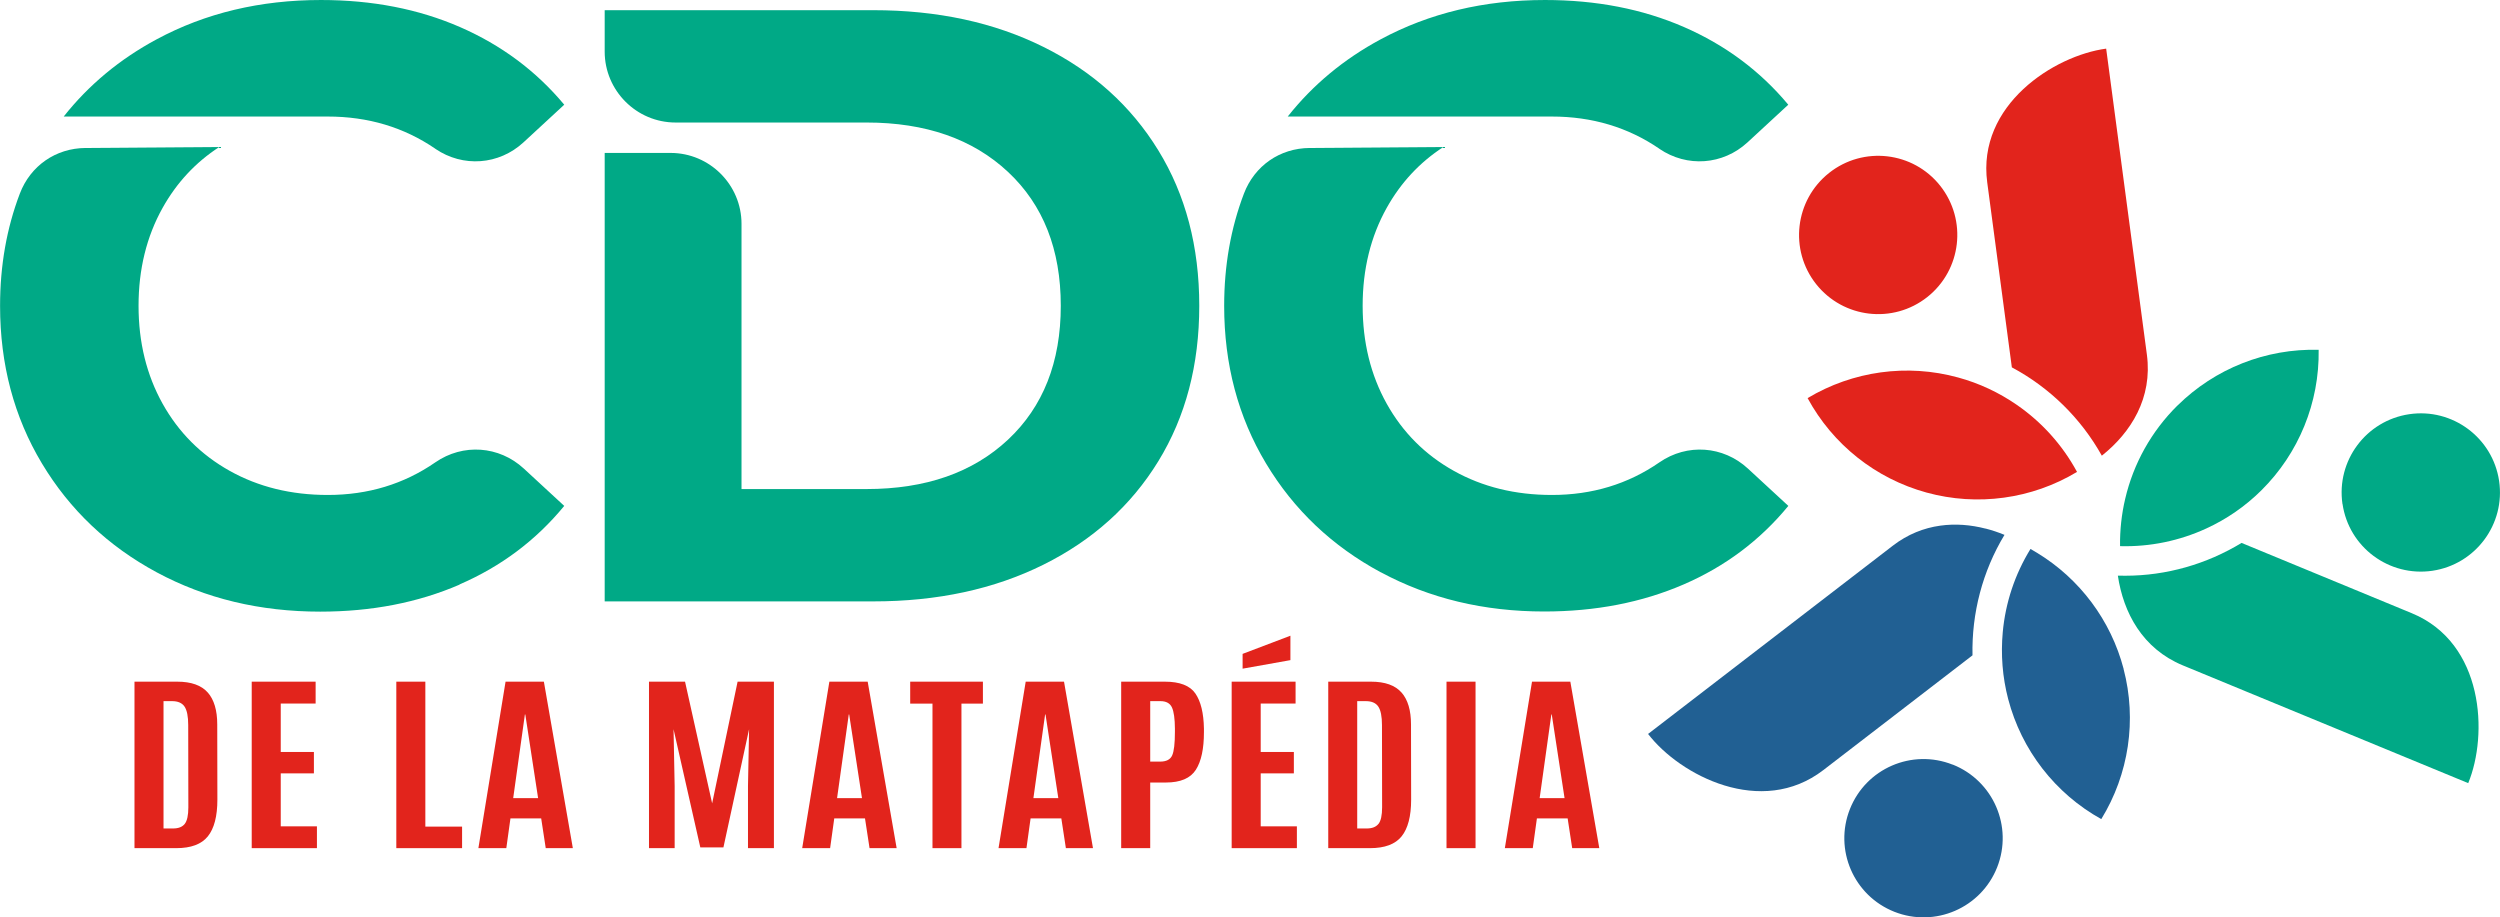
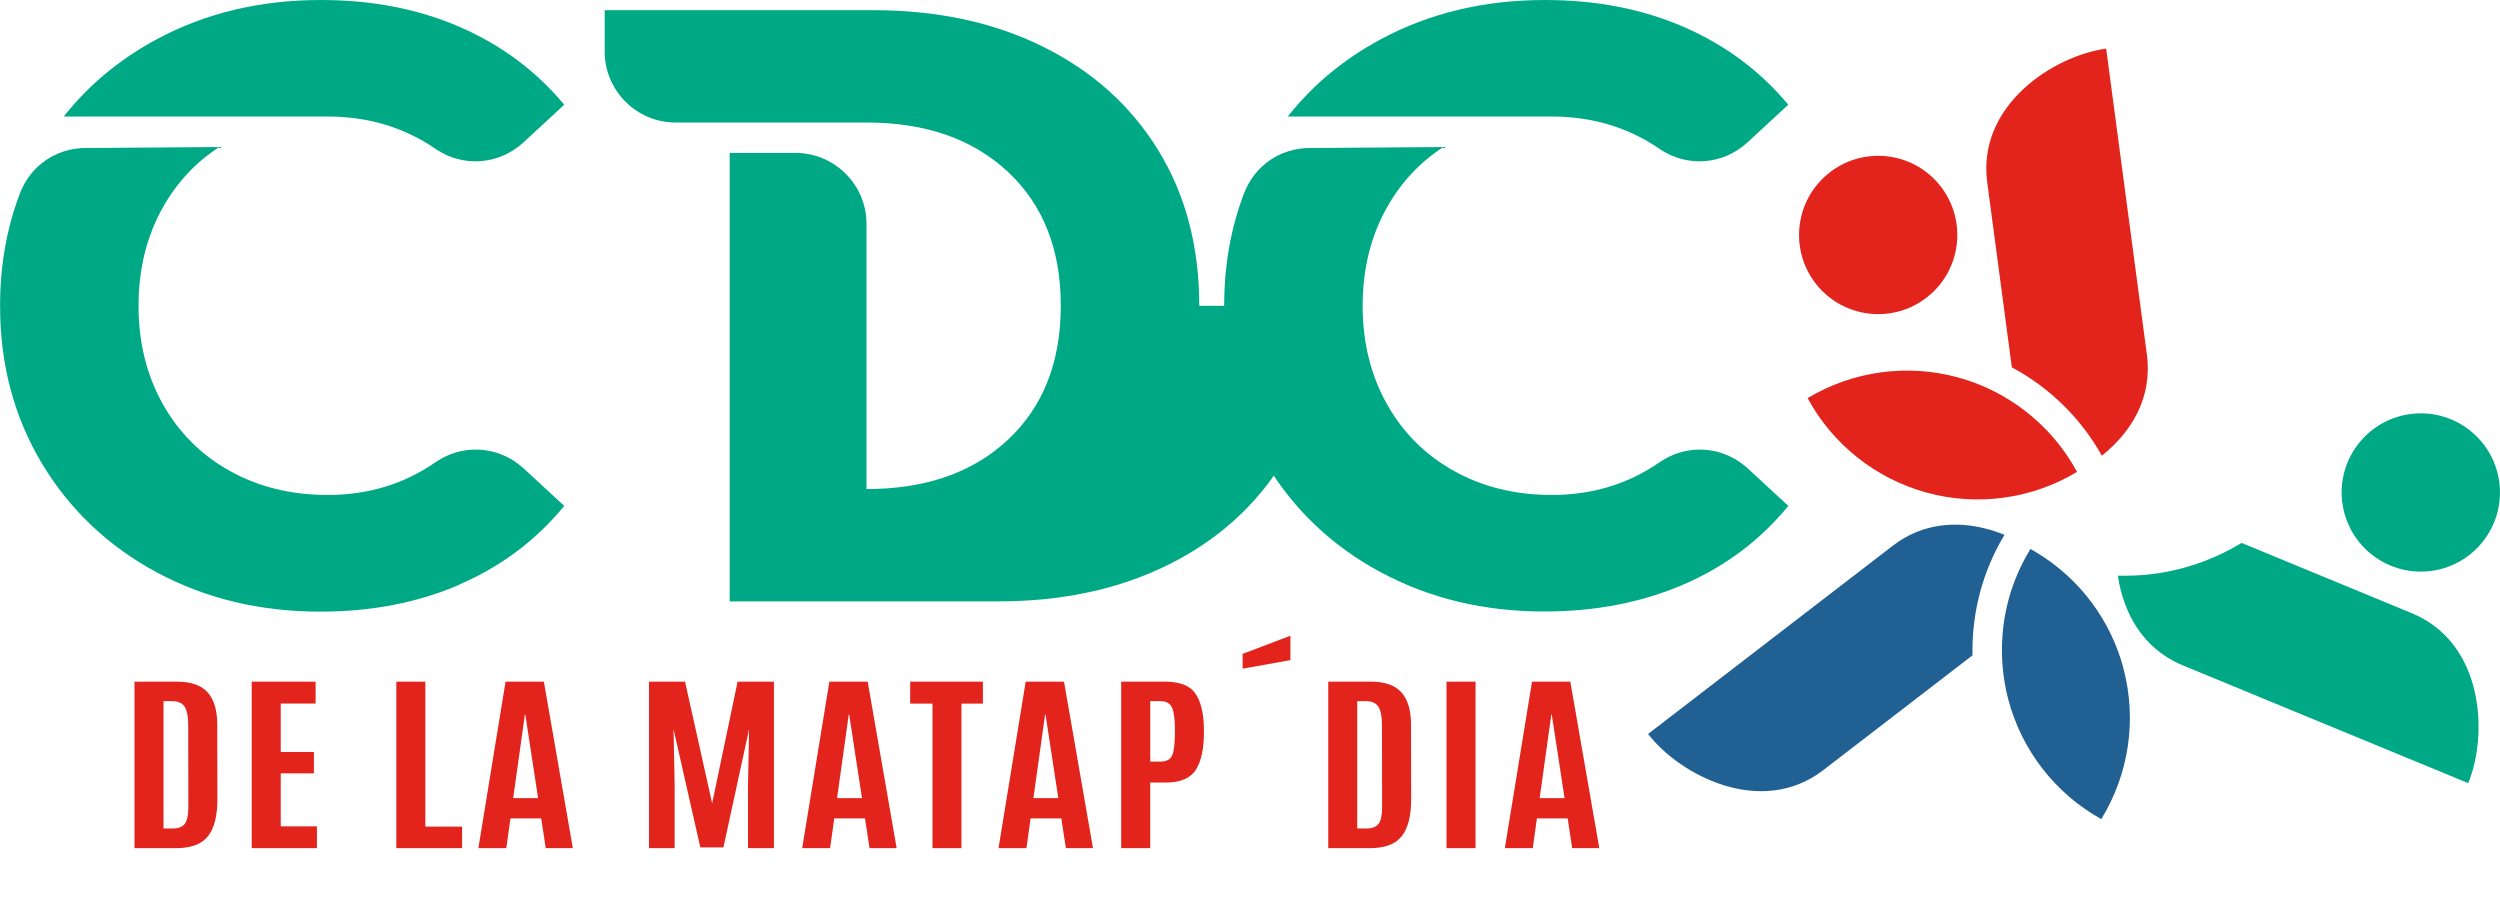
<svg xmlns="http://www.w3.org/2000/svg" id="Calque_2" viewBox="0 0 363.41 133.36">
  <defs>
    <style>
      .cls-1 {
        fill: #00a986;
      }

      .cls-1, .cls-2, .cls-3 {
        stroke-width: 0px;
      }

      .cls-2 {
        fill: #e2241c;
      }

      .cls-3 {
        fill: #216093;
      }
    </style>
  </defs>
  <g id="Layer_1">
-     <path class="cls-1" d="M174.33,44.45c0-8.6-1.98-16.13-5.95-22.59-3.97-6.47-9.53-11.48-16.7-15.04-7.16-3.56-15.41-5.34-24.74-5.34h-39.04v6.02c0,5.68,4.63,10.31,10.31,10.31h27.75c8.59,0,15.45,2.39,20.57,7.18,5.12,4.79,7.67,11.28,7.67,19.46s-2.56,14.67-7.67,19.46c-5.12,4.79-11.97,7.18-20.57,7.18h-18.17v-38.55c0-5.68-4.63-10.31-10.31-10.31h-9.58v65.19h39.04c9.33,0,17.58-1.78,24.74-5.34,7.16-3.56,12.73-8.57,16.7-15.04,3.97-6.47,5.95-14,5.95-22.59Z" />
+     <path class="cls-1" d="M174.33,44.45c0-8.6-1.98-16.13-5.95-22.59-3.97-6.47-9.53-11.48-16.7-15.04-7.16-3.56-15.41-5.34-24.74-5.34h-39.04v6.02c0,5.68,4.63,10.31,10.31,10.31h27.75c8.59,0,15.45,2.39,20.57,7.18,5.12,4.79,7.67,11.28,7.67,19.46s-2.56,14.67-7.67,19.46c-5.12,4.79-11.97,7.18-20.57,7.18v-38.55c0-5.68-4.63-10.31-10.31-10.31h-9.58v65.19h39.04c9.33,0,17.58-1.78,24.74-5.34,7.16-3.56,12.73-8.57,16.7-15.04,3.97-6.47,5.95-14,5.95-22.59Z" />
    <path class="cls-1" d="M241.21,21.63c4.02,2.74,9.24,2.36,12.82-.94l5.92-5.47c-4.09-4.91-9.15-8.67-15.16-11.29-6.02-2.62-12.75-3.93-20.2-3.93-8.84,0-16.8,1.9-23.88,5.71-5.38,2.89-9.89,6.64-13.52,11.23h38.38c5.86,0,11.08,1.56,15.64,4.68Z" />
    <path class="cls-1" d="M200.71,83.18c7.08,3.81,15,5.71,23.76,5.71,7.45,0,14.2-1.31,20.26-3.93,6.06-2.62,11.13-6.43,15.23-11.42l-5.88-5.43c-3.59-3.31-8.84-3.68-12.86-.9-4.57,3.16-9.78,4.74-15.64,4.74-5.32,0-10.07-1.17-14.24-3.5-4.18-2.33-7.43-5.59-9.76-9.76-2.33-4.18-3.5-8.92-3.5-14.24s1.17-10.07,3.5-14.24c2.04-3.65,4.78-6.6,8.23-8.84l-19.43.14c-4.34.03-8.02,2.59-9.56,6.64-1.91,5.02-2.87,10.45-2.87,16.31,0,8.51,2.03,16.15,6.08,22.9,4.05,6.75,9.62,12.03,16.7,15.84Z" />
    <path class="cls-1" d="M63.28,21.63c4.02,2.74,9.24,2.36,12.82-.94l5.92-5.47c-4.09-4.91-9.15-8.67-15.16-11.29-6.02-2.62-12.75-3.93-20.2-3.93-8.84,0-16.8,1.9-23.88,5.71-5.38,2.89-9.89,6.64-13.52,11.23h38.38c5.86,0,11.08,1.56,15.64,4.68Z" />
    <path class="cls-1" d="M66.79,84.96c6.06-2.62,11.13-6.43,15.23-11.42l-5.88-5.43c-3.59-3.31-8.84-3.68-12.86-.9-4.57,3.16-9.78,4.74-15.64,4.74-5.32,0-10.07-1.17-14.24-3.5-4.18-2.33-7.43-5.59-9.76-9.76-2.33-4.18-3.5-8.92-3.5-14.24s1.17-10.07,3.5-14.24c2.04-3.65,4.78-6.6,8.23-8.84l-19.43.14c-4.34.03-8.02,2.59-9.56,6.64-1.91,5.02-2.87,10.45-2.87,16.31,0,8.51,2.03,16.15,6.08,22.9,4.05,6.75,9.62,12.03,16.7,15.84,7.08,3.81,15,5.71,23.76,5.71,7.45,0,14.2-1.31,20.26-3.93Z" />
    <g>
      <path class="cls-2" d="M30.2,100.67c-.92-1.05-2.4-1.58-4.43-1.58h-6.22v24.2h6.08c2.13,0,3.66-.57,4.58-1.71.92-1.14,1.39-2.92,1.39-5.36l-.02-10.92c0-2.04-.46-3.59-1.38-4.64ZM26.85,119.77c-.35.44-.92.66-1.69.66h-1.39v-18.51h1.24c.86,0,1.47.27,1.82.8.35.53.53,1.42.53,2.68l.02,11.95c0,1.17-.18,1.98-.53,2.42Z" />
      <polygon class="cls-2" points="40.81 112.42 45.63 112.42 45.63 109.31 40.81 109.31 40.81 102.27 45.88 102.27 45.88 99.09 36.59 99.09 36.59 123.29 46.07 123.29 46.07 120.12 40.81 120.12 40.81 112.42" />
      <polygon class="cls-2" points="61.83 99.09 57.61 99.09 57.61 123.29 67.17 123.29 67.17 120.16 61.83 120.16 61.83 99.09" />
      <path class="cls-2" d="M73.49,99.09l-3.95,24.2h4.06l.6-4.32h4.47l.66,4.32h3.94l-4.21-24.2h-5.58ZM74.6,116.02l1.7-12.16h.06l1.86,12.16h-3.62Z" />
      <polygon class="cls-2" points="103.52 116.78 99.58 99.09 94.34 99.09 94.34 123.29 98.07 123.29 98.07 114.27 97.91 106 101.8 123.18 105.16 123.18 108.89 106 108.73 114.27 108.73 123.29 112.5 123.29 112.5 99.09 107.22 99.09 103.52 116.78" />
      <path class="cls-2" d="M120.56,99.09l-3.95,24.2h4.06l.6-4.32h4.47l.66,4.32h3.94l-4.21-24.2h-5.58ZM121.68,116.02l1.7-12.16h.06l1.86,12.16h-3.62Z" />
      <polygon class="cls-2" points="132.31 102.28 135.55 102.28 135.55 123.29 139.76 123.29 139.76 102.28 142.88 102.28 142.88 99.09 132.31 99.09 132.31 102.28" />
      <path class="cls-2" d="M149.1,99.09l-3.95,24.2h4.06l.6-4.32h4.47l.66,4.32h3.94l-4.21-24.2h-5.58ZM150.22,116.02l1.7-12.16h.06l1.86,12.16h-3.62Z" />
      <path class="cls-2" d="M169.34,99.09h-6.36v24.2h4.22v-9.54h2.28c2.12,0,3.57-.62,4.36-1.86s1.17-3.06,1.17-5.47v-.51c-.04-2.26-.46-3.97-1.25-5.11-.79-1.14-2.27-1.71-4.42-1.71ZM170.79,106.38c0,1.69-.13,2.83-.4,3.43s-.85.9-1.74.9h-1.45v-8.79h1.48c.84,0,1.4.31,1.68.92.28.61.42,1.64.43,3.07v.47Z" />
-       <polygon class="cls-2" points="183.26 112.42 188.08 112.42 188.08 109.31 183.26 109.31 183.26 102.27 188.33 102.27 188.33 99.09 179.04 99.09 179.04 123.29 188.52 123.29 188.52 120.12 183.26 120.12 183.26 112.42" />
      <polygon class="cls-2" points="187.58 95.96 187.58 92.41 180.63 95.05 180.63 97.2 187.58 95.96" />
      <path class="cls-2" d="M203.73,100.67c-.92-1.05-2.4-1.58-4.43-1.58h-6.22v24.2h6.08c2.13,0,3.66-.57,4.58-1.71s1.39-2.92,1.39-5.36l-.02-10.92c0-2.04-.46-3.59-1.38-4.64ZM200.37,119.77c-.35.44-.92.66-1.69.66h-1.39v-18.51h1.25c.86,0,1.47.27,1.82.8.35.53.53,1.42.53,2.68l.02,11.95c0,1.17-.18,1.98-.53,2.42Z" />
      <rect class="cls-2" x="210.27" y="99.09" width="4.22" height="24.2" />
      <path class="cls-2" d="M222.7,99.09l-3.95,24.2h4.06l.6-4.32h4.47l.66,4.32h3.94l-4.21-24.2h-5.58ZM223.81,116.02l1.7-12.16h.06l1.86,12.16h-3.62Z" />
    </g>
    <path class="cls-2" d="M280.16,43.18c4.98-3.95,5.82-11.18,1.88-16.17-3.94-4.98-11.18-5.82-16.16-1.87-4.98,3.95-5.82,11.18-1.88,16.16,3.95,4.98,11.18,5.82,16.16,1.88Z" />
    <path class="cls-2" d="M305.53,66.24c4.25-3.38,7.39-8.4,6.55-14.69l-1.84-13.82-4.08-30.66c-7.56,1.01-18.79,8.19-17.29,19.44l1.84,13.82,1.74,13.07c5.46,2.92,10.04,7.38,13.08,12.84Z" />
    <path class="cls-1" d="M350.59,89.14l-12.88-5.32-11.87-4.9c-5.06,3.08-10.92,4.77-16.9,4.77-.29,0-.58,0-.88-.01h-.2c.8,5.37,3.57,10.61,9.44,13.04l12.89,5.32,28.6,11.8c2.91-7.05,2.3-20.37-8.2-24.7Z" />
    <path class="cls-1" d="M340.52,73.26c.92,6.29,6.77,10.63,13.06,9.71,6.28-.93,10.63-6.78,9.7-13.06-.93-6.28-6.78-10.63-13.06-9.7-6.29.93-10.63,6.77-9.71,13.06Z" />
-     <path class="cls-3" d="M283.84,111.15c-5.91-2.34-12.59.55-14.93,6.46-2.34,5.91.55,12.59,6.46,14.93,5.91,2.34,12.6-.55,14.94-6.46,2.34-5.91-.55-12.59-6.46-14.94Z" />
    <path class="cls-2" d="M301.92,68.59c-2.13-3.93-5.14-7.25-8.75-9.74-2.58-1.78-5.45-3.14-8.54-3.98-7.39-2.03-15.29-.94-21.87,3,3.65,6.74,9.89,11.7,17.29,13.73,7.39,2.03,15.3.95,21.87-3,0,0,0,0,0,0Z" />
-     <path class="cls-1" d="M316.52,58.95c-3.79,3.75-6.4,8.45-7.59,13.55-.53,2.24-.78,4.55-.75,6.89,4.37.12,8.65-.78,12.54-2.57,2.94-1.35,5.65-3.21,7.99-5.53,5.45-5.39,8.46-12.77,8.34-20.44-7.66-.21-15.08,2.72-20.53,8.11Z" />
    <path class="cls-3" d="M288.62,76.84c-2.13-.55-4.36-.74-6.57-.43-2.38.33-4.73,1.24-6.91,2.92l-11.05,8.5-24.52,18.86c4.65,6.04,16.48,12.18,25.48,5.25l11.05-8.5,10.63-8.18c-.13-6.11,1.45-12.22,4.65-17.51-.9-.37-1.82-.68-2.76-.92Z" />
    <path class="cls-3" d="M308.7,97.24c-1.85-7.05-6.36-13.09-12.57-16.87-.32-.19-.64-.39-.97-.57-2.28,3.7-3.64,7.84-4.03,12.08-.3,3.24-.05,6.54.79,9.75,1.94,7.41,6.83,13.72,13.53,17.44,4.01-6.53,5.19-14.42,3.24-21.83Z" />
  </g>
</svg>